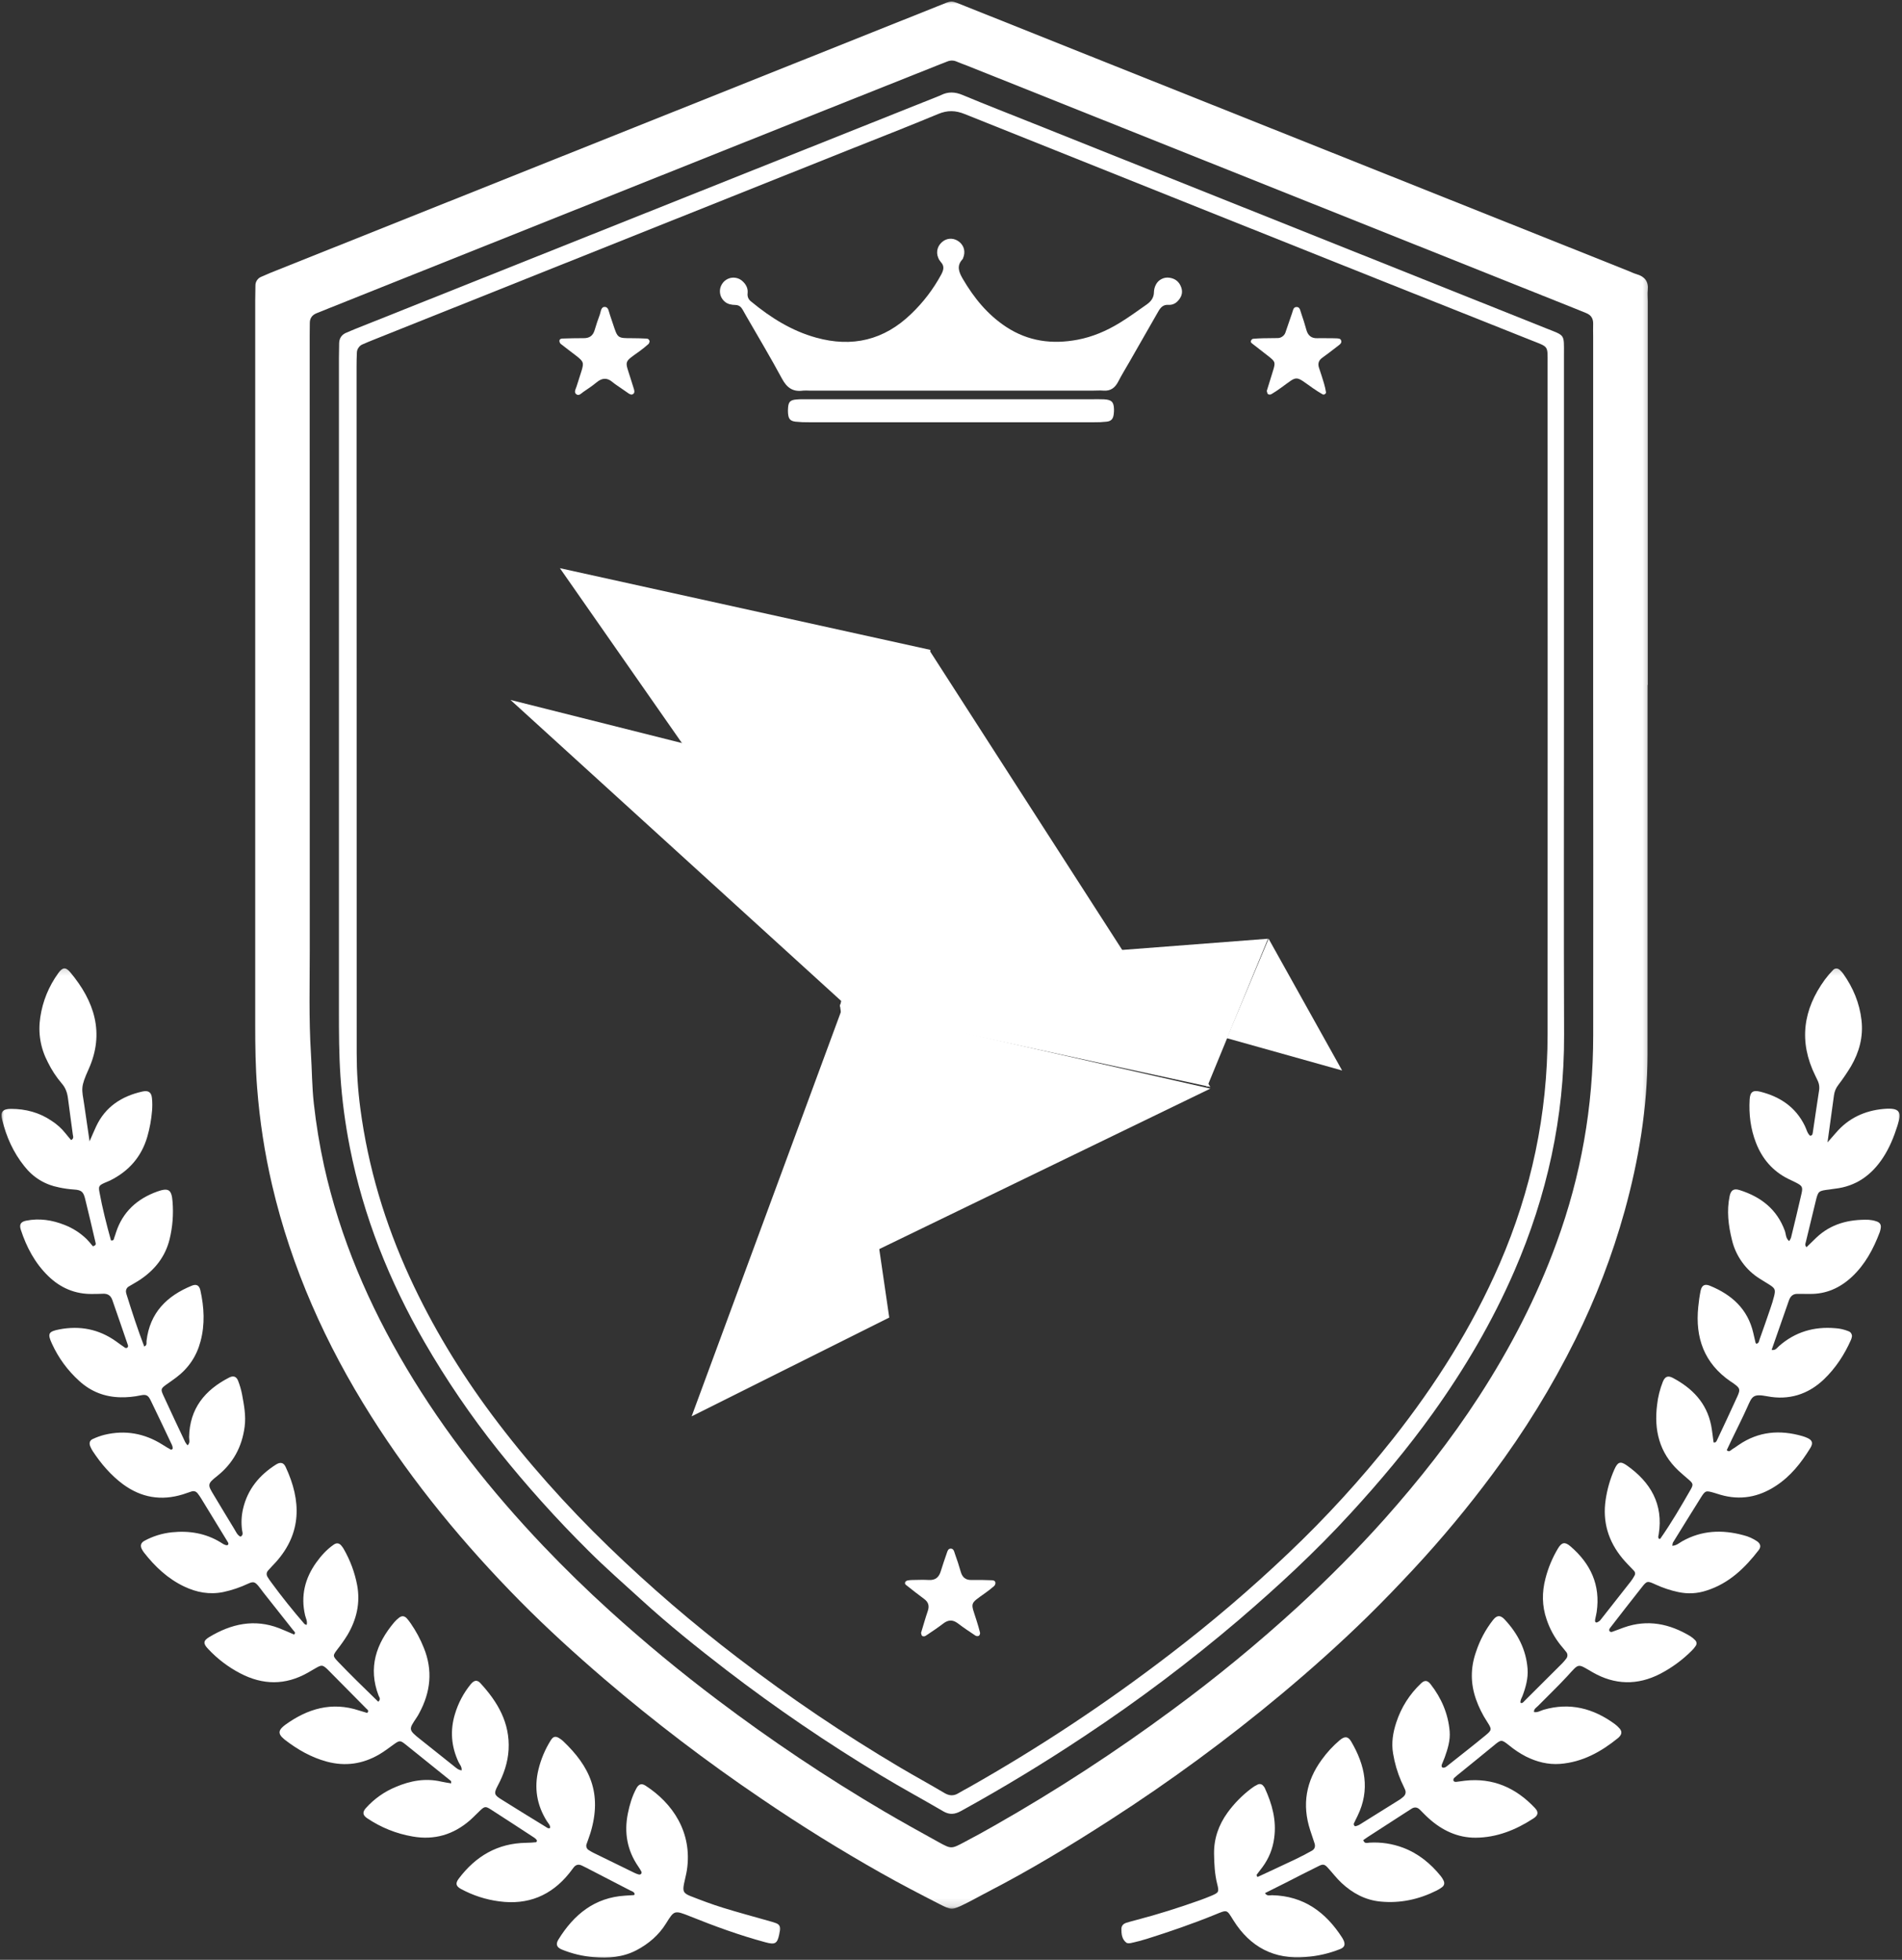
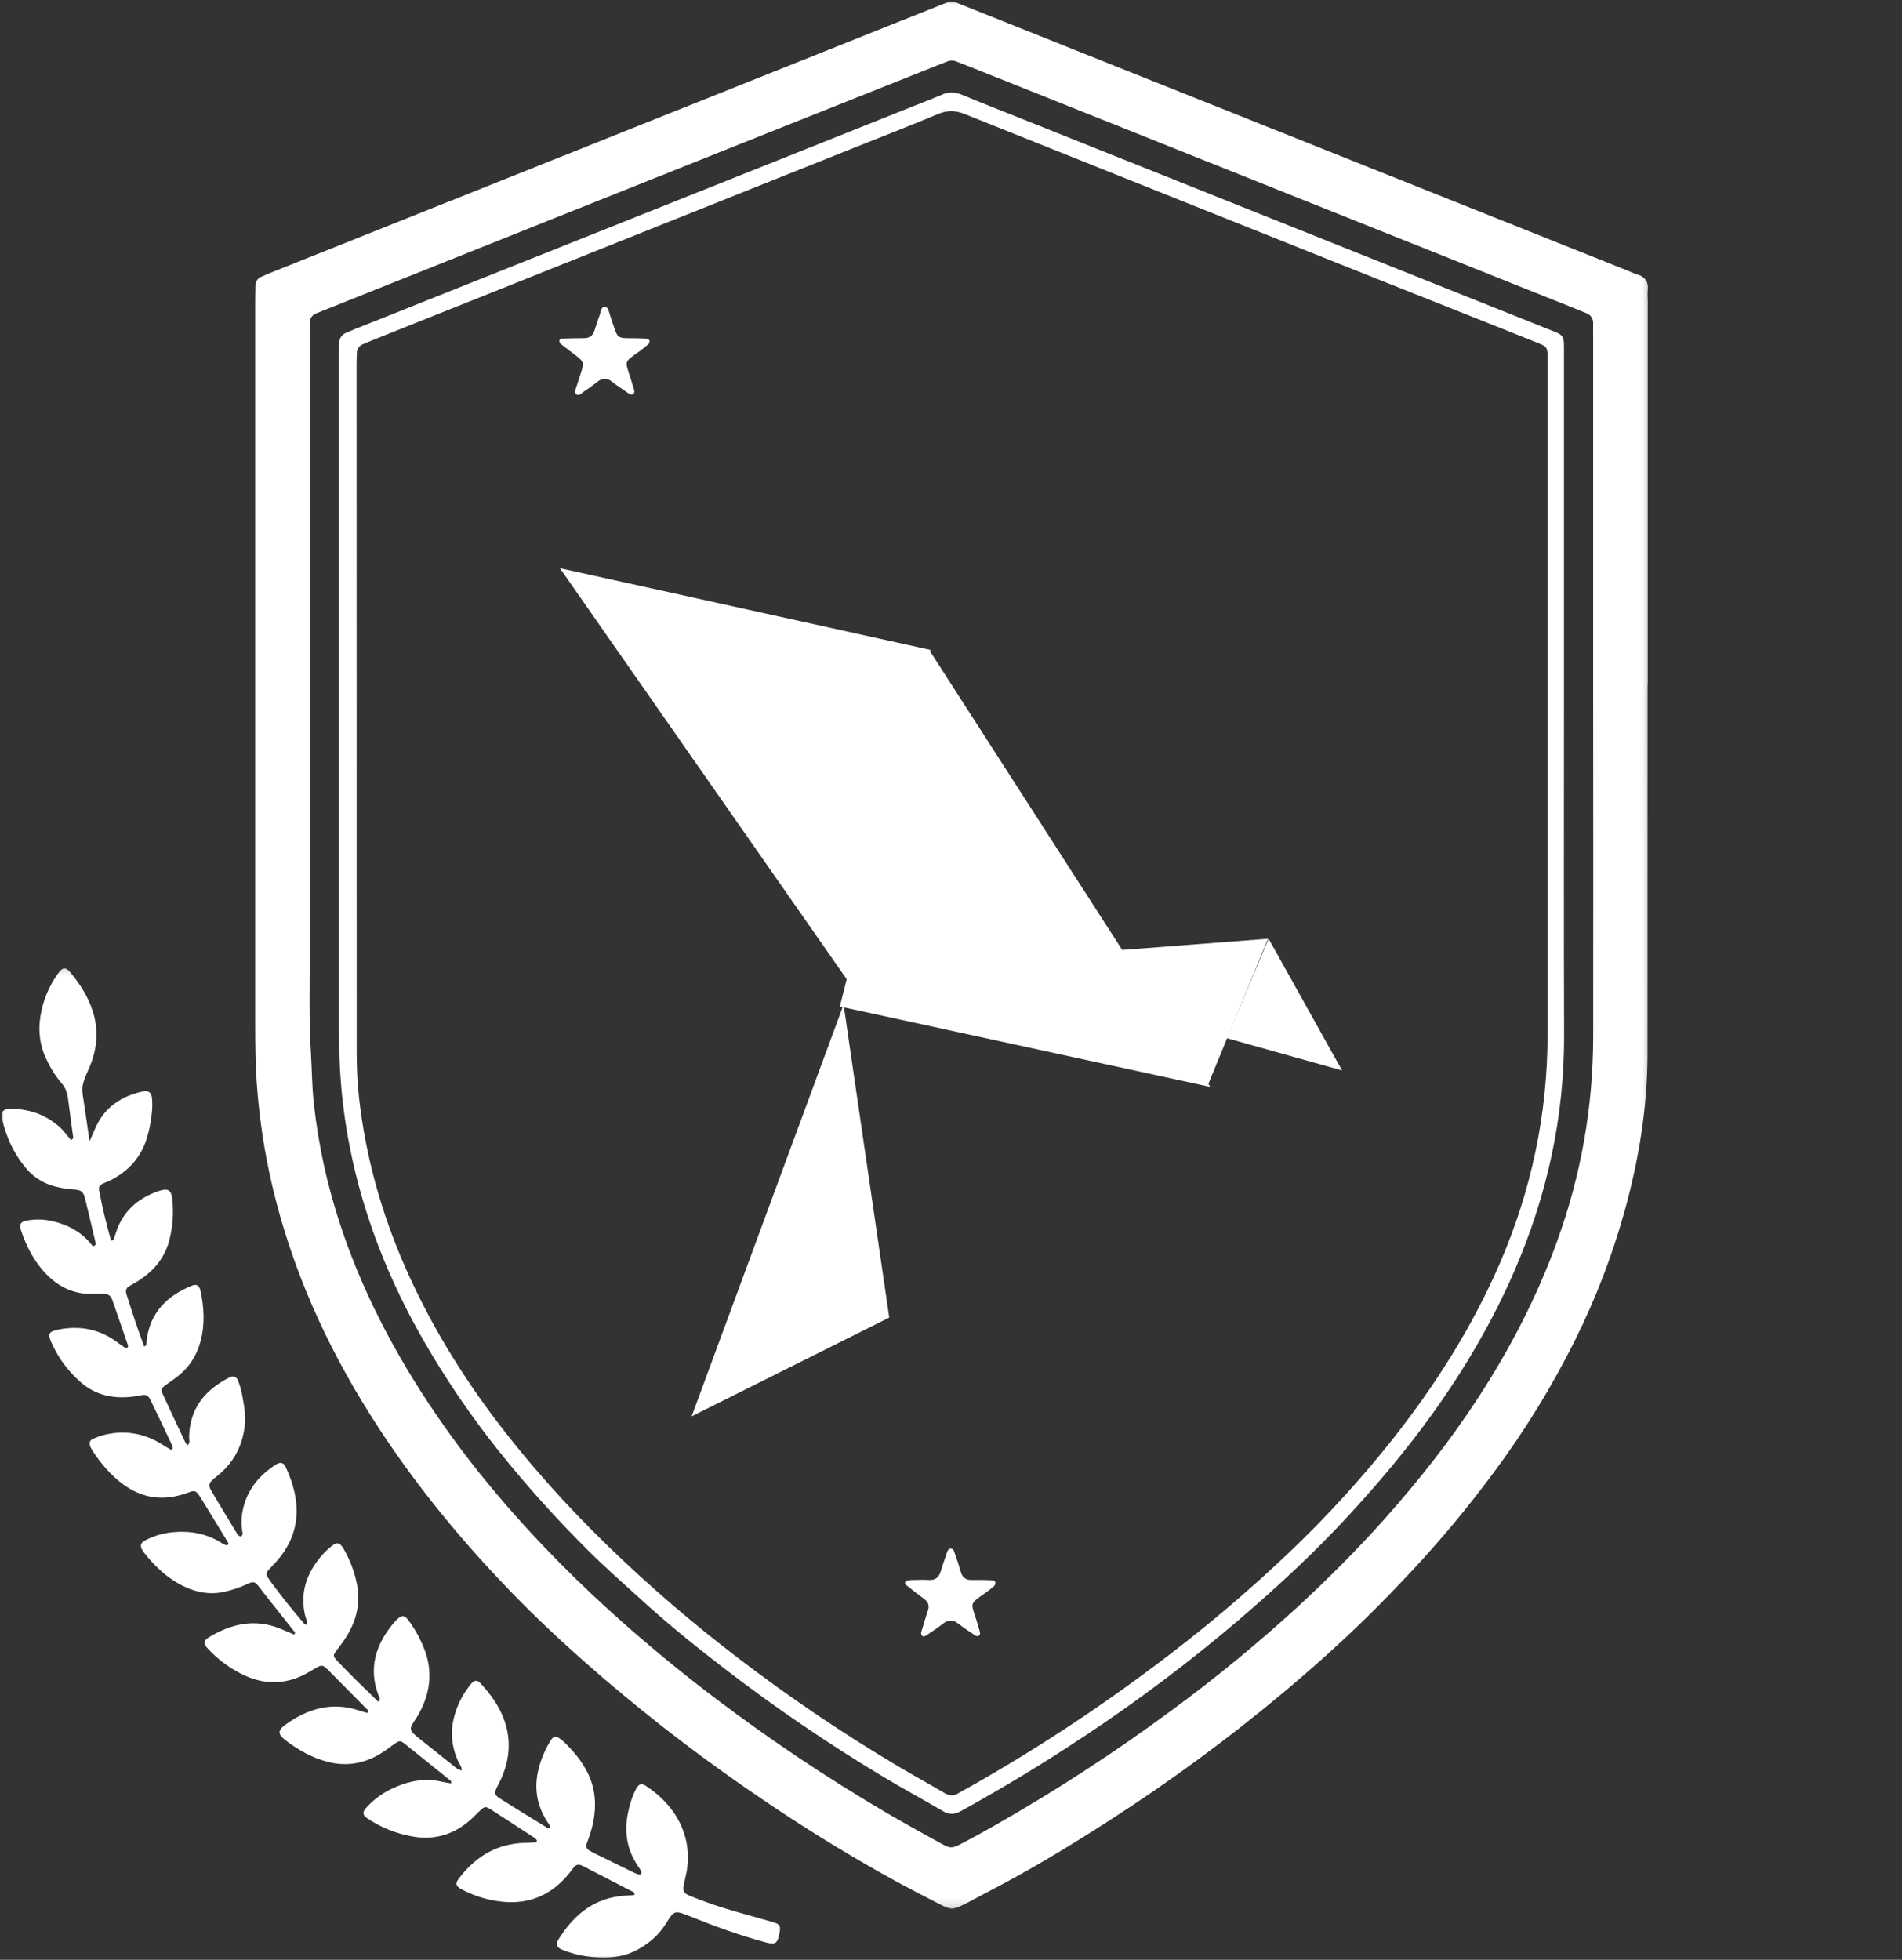
<svg xmlns="http://www.w3.org/2000/svg" width="231" height="238" viewBox="0 0 231 238" fill="none">
  <rect x="0" y="0" width="231" height="238" fill="#333333" stroke="none" />
-   <path d="M62 85L109 96.82L102.651 122L62 85Z" fill="white" />
  <path d="M68 69L113 78.923L103.59 120L68 69Z" fill="white" />
  <path d="M112.895 79L147 132L102 122.23L112.895 79Z" fill="white" />
  <path d="M154 114L146.602 132L136 115.383L154 114Z" fill="white" />
  <path d="M163 130L154.073 114L149 126.075L163 130Z" fill="white" />
-   <path d="M106.145 152L102 122L147 132.201L106.145 152Z" fill="white" />
+   <path d="M106.145 152L102 122L106.145 152Z" fill="white" />
  <path d="M108 160.003L84 172L102.454 122L108 160.003Z" fill="white" />
  <mask id="mask0_288_7215" style="mask-type:luminance" maskUnits="userSpaceOnUse" x="30" y="0" width="171" height="232">
    <path d="M30 0H200.667V231.865H30V0Z" fill="white" />
  </mask>
  <g mask="url(#mask0_288_7215)">
    <path d="M200.1 83.177C200.1 98.14 200.095 113.104 200.09 128.073C200.079 134.547 199.027 140.88 197.303 147.104C195.803 152.484 193.814 157.672 191.329 162.672C188.48 168.406 185.137 173.838 181.303 178.969C178.319 182.995 175.121 186.844 171.71 190.515C169.866 192.5 167.991 194.448 166.059 196.344C162.736 199.599 159.267 202.698 155.704 205.677C149.069 211.219 142.111 216.328 134.84 221.01C130.033 224.109 125.137 227.083 120.048 229.708C119.095 230.198 118.163 230.739 117.199 231.208C115.621 231.974 115.574 231.989 114.048 231.208C111.684 229.995 109.324 228.771 107.012 227.463C102.027 224.651 97.168 221.63 92.434 218.406C85.829 213.937 79.491 209.109 73.428 203.927C69.897 200.896 66.454 197.771 63.189 194.469C56.387 187.578 50.236 180.151 45.059 171.953C39.553 163.25 35.397 153.969 33.048 143.922C32.142 140.036 31.538 136.104 31.23 132.125C31.027 129.578 30.996 127.026 30.996 124.474C30.991 95.156 30.991 65.838 30.996 36.521C30.996 35.906 31.012 35.297 31.022 34.682C31.017 34.443 31.085 34.229 31.215 34.031C31.35 33.833 31.527 33.693 31.751 33.604C32.121 33.437 32.496 33.276 32.876 33.12C59.871 22.333 86.866 11.547 113.866 0.76C115.793 -0.005 115.324 -0.005 117.345 0.797C122.569 2.87 127.783 4.968 133.007 7.052L197.637 32.849C198.017 33 198.387 33.187 198.777 33.302C199.746 33.583 200.23 34.172 200.121 35.218C200.074 35.672 200.121 36.135 200.121 36.593V83.177H200.1ZM193.491 84.213V40.859C193.491 40.349 193.47 39.838 193.491 39.328C193.507 38.687 193.236 38.255 192.642 38.021C192.168 37.828 191.694 37.635 191.22 37.443L117.496 7.989C117.069 7.823 116.637 7.672 116.21 7.489C115.819 7.312 115.423 7.307 115.022 7.479C114.741 7.599 114.449 7.698 114.168 7.812C107.757 10.359 101.35 12.911 94.944 15.469C76.626 22.776 58.319 30.093 40.007 37.411C39.486 37.62 38.965 37.833 38.444 38.041C37.923 38.25 37.626 38.635 37.626 39.213C37.626 39.776 37.611 40.338 37.611 40.901C37.611 65.719 37.616 90.536 37.621 115.354C37.621 119.536 37.501 123.719 37.762 127.906C37.892 129.942 37.887 131.984 38.116 134.021C38.397 136.557 38.809 139.073 39.355 141.567C41.298 150.328 44.793 158.463 49.366 166.146C54.038 173.995 59.678 181.114 65.96 187.719C68.569 190.458 71.272 193.094 74.074 195.635C78.283 199.448 82.647 203.057 87.178 206.469C93.626 211.338 100.329 215.823 107.293 219.927C109.496 221.219 111.725 222.458 113.965 223.692C115.517 224.552 115.543 224.541 117.059 223.739C118.324 223.073 119.579 222.39 120.819 221.677C128.288 217.432 135.475 212.75 142.387 207.64C147.699 203.734 152.788 199.547 157.652 195.094C161.329 191.698 164.866 188.156 168.204 184.411C172.35 179.75 176.21 174.859 179.605 169.62C183.423 163.734 186.637 157.541 189.043 150.927C192.017 142.791 193.501 134.39 193.496 125.729C193.507 111.89 193.507 98.052 193.491 84.213Z" fill="white" />
  </g>
  <mask id="mask1_288_7215" style="mask-type:luminance" maskUnits="userSpaceOnUse" x="0" y="117" width="96" height="121">
    <path d="M0 117.197H95.333V237.999H0V117.197Z" fill="white" />
  </mask>
  <g mask="url(#mask1_288_7215)">
    <path d="M77.082 230.02C77.019 229.723 76.738 229.681 76.53 229.572C74.764 228.65 72.993 227.739 71.222 226.827C71.04 226.734 70.858 226.645 70.67 226.556C70.306 226.379 69.978 226.421 69.707 226.739C69.514 226.984 69.337 227.223 69.15 227.468C66.952 230.207 64.108 231.374 60.629 230.9C58.988 230.687 57.441 230.181 55.983 229.395C55.368 229.062 55.29 228.707 55.707 228.155C57.759 225.426 60.426 223.838 63.905 223.791C64.311 223.786 64.717 223.76 65.118 223.718C65.16 223.718 65.233 223.53 65.207 223.489C65.124 223.359 65.019 223.254 64.889 223.171C63.134 222.025 61.384 220.879 59.623 219.749C58.972 219.332 58.853 219.359 58.295 219.885C57.884 220.27 57.504 220.681 57.082 221.051C55.071 222.801 52.759 223.489 50.118 223.025C48.123 222.681 46.29 221.942 44.608 220.817C44.045 220.442 43.988 220.067 44.457 219.551C45.467 218.437 46.67 217.588 48.056 217.01C49.837 216.249 51.67 215.911 53.592 216.359C53.983 216.452 54.384 216.499 54.795 216.572C54.78 216.437 54.806 216.312 54.754 216.27C52.931 214.796 51.103 213.322 49.264 211.853C48.597 211.322 48.519 211.343 47.806 211.853C47.222 212.27 46.655 212.713 46.04 213.067C44.051 214.223 41.941 214.536 39.691 213.931C37.78 213.416 36.113 212.452 34.566 211.254C34.446 211.155 34.337 211.051 34.228 210.942C33.842 210.525 33.858 210.166 34.295 209.754C34.405 209.65 34.525 209.551 34.65 209.457C37.363 207.499 40.29 206.629 43.597 207.718C43.936 207.827 44.275 207.921 44.597 208.02C44.858 207.754 44.623 207.624 44.504 207.504C42.998 205.973 41.488 204.452 39.978 202.931C39.868 202.822 39.764 202.707 39.65 202.609C39.181 202.197 39.035 202.187 38.426 202.53C38.066 202.728 37.717 202.942 37.363 203.145C34.644 204.676 31.926 204.645 29.17 203.207C27.712 202.442 26.42 201.463 25.29 200.26C24.655 199.598 24.665 199.26 25.41 198.806C28.077 197.202 30.879 196.562 33.9 197.728C34.519 197.968 35.113 198.244 35.722 198.499C35.962 198.254 35.728 198.124 35.618 197.984C34.42 196.457 33.217 194.937 32.009 193.421C31.785 193.14 31.587 192.838 31.358 192.572C30.952 192.098 30.748 192.041 30.155 192.312C29.181 192.77 28.17 193.114 27.123 193.338C25.436 193.681 23.858 193.379 22.358 192.661C20.379 191.718 18.821 190.249 17.488 188.541C17.394 188.416 17.311 188.286 17.238 188.15C17.009 187.728 17.092 187.359 17.535 187.119C18.582 186.551 19.696 186.207 20.879 186.082C22.973 185.869 24.957 186.187 26.78 187.296C27.035 187.452 27.28 187.661 27.608 187.655C27.806 187.546 27.743 187.395 27.665 187.265C26.571 185.478 25.478 183.692 24.389 181.905C24.28 181.734 24.165 181.567 24.04 181.405C23.832 181.114 23.561 181.02 23.223 181.135C22.884 181.239 22.551 181.374 22.207 181.478C19.582 182.286 17.165 181.879 14.946 180.254C13.452 179.145 12.264 177.749 11.248 176.202C11.139 176.03 11.045 175.848 10.967 175.661C10.801 175.26 10.884 174.931 11.264 174.754C11.723 174.541 12.196 174.369 12.686 174.244C15.202 173.635 17.551 174.062 19.733 175.437C20.077 175.655 20.42 175.864 20.774 176.056C20.811 176.077 20.978 175.957 20.978 175.905C20.978 175.754 20.946 175.609 20.879 175.468C20.03 173.666 19.176 171.869 18.306 170.077C17.998 169.447 17.769 169.306 17.082 169.452C16.28 169.624 15.467 169.702 14.649 169.687C12.733 169.65 11.061 169.01 9.634 167.713C8.212 166.426 7.103 164.916 6.306 163.171C5.748 161.957 5.868 161.697 7.233 161.437C9.712 160.968 12.009 161.411 14.082 162.885C14.452 163.15 14.821 163.426 15.207 163.681C15.301 163.718 15.389 163.707 15.473 163.65C15.545 163.572 15.566 163.484 15.545 163.385C14.92 161.546 14.28 159.718 13.644 157.879C13.452 157.317 13.066 157.077 12.478 157.114C12.066 157.14 11.66 157.129 11.254 157.14C9.144 157.181 7.342 156.411 5.858 154.963C4.248 153.4 3.222 151.463 2.53 149.348C2.316 148.702 2.519 148.369 3.181 148.239C4.785 147.916 6.337 148.161 7.837 148.754C8.853 149.15 9.748 149.723 10.53 150.484C10.79 150.754 11.04 151.046 11.274 151.343C11.733 151.244 11.629 151.004 11.587 150.838C11.186 149.098 10.774 147.359 10.348 145.624C10.139 144.775 9.941 144.515 8.998 144.457C8.384 144.416 7.78 144.332 7.176 144.202C5.446 143.864 4.04 143.004 2.952 141.619C1.618 139.957 0.764 138.051 0.269 135.994C0.035 135.03 0.311 134.661 1.347 134.661C3.118 134.661 4.785 135.103 6.269 136.114C6.92 136.53 7.488 137.046 7.967 137.65C8.181 137.926 8.415 138.187 8.634 138.452C9.014 138.26 8.868 137.984 8.842 137.765C8.655 136.301 8.436 134.832 8.254 133.369C8.165 132.692 7.957 132.088 7.493 131.567C6.827 130.786 6.269 129.931 5.816 129.01C4.91 127.28 4.603 125.447 4.894 123.52C5.191 121.562 5.92 119.786 7.077 118.181C7.592 117.457 7.983 117.416 8.535 118.077C11.467 121.577 12.738 125.457 10.764 129.843C9.769 132.056 9.92 132.176 10.223 134.114C10.436 135.52 10.634 136.931 10.879 138.603C11.212 137.848 11.42 137.338 11.655 136.838C12.774 134.411 14.764 133.124 17.29 132.556C18.03 132.39 18.389 132.645 18.457 133.364C18.509 133.874 18.509 134.379 18.467 134.89C18.379 135.963 18.186 137.02 17.889 138.051C17.176 140.499 15.629 142.239 13.363 143.364C13.134 143.478 12.889 143.556 12.655 143.666C12.04 143.957 11.952 144.062 12.071 144.728C12.436 146.734 12.941 148.702 13.478 150.64C13.863 150.702 13.821 150.426 13.889 150.265C13.967 150.077 14.019 149.879 14.082 149.687C14.899 147.161 16.66 145.577 19.108 144.697C20.473 144.213 20.848 144.463 20.957 145.931C21.082 147.473 20.962 148.994 20.598 150.494C20.066 152.64 18.785 154.234 16.967 155.437C16.545 155.718 16.087 155.957 15.655 156.223C15.514 156.301 15.415 156.411 15.353 156.556C15.29 156.707 15.28 156.853 15.321 157.01C15.332 157.056 15.342 157.109 15.358 157.161C16.024 159.291 16.712 161.416 17.519 163.525C17.899 163.353 17.769 163.062 17.795 162.848C18.196 159.416 20.269 157.364 23.321 156.124C23.858 155.911 24.207 156.103 24.337 156.697C24.795 158.765 24.91 160.848 24.348 162.916C23.873 164.707 22.889 166.161 21.405 167.28C21.04 167.556 20.66 167.822 20.285 168.082C19.545 168.609 19.488 168.692 19.832 169.442C20.702 171.348 21.598 173.234 22.493 175.129C22.577 175.27 22.67 175.4 22.78 175.52C23.129 175.213 22.962 174.832 22.967 174.515C23.03 171.062 24.879 168.806 27.821 167.296C28.348 167.02 28.723 167.161 28.926 167.702C29.129 168.223 29.285 168.765 29.394 169.317C29.634 170.619 29.889 171.911 29.712 173.26C29.394 175.718 28.295 177.728 26.368 179.254C25.144 180.223 25.212 180.317 25.998 181.614C26.816 182.968 27.623 184.332 28.452 185.676C28.66 186.015 28.811 186.416 29.202 186.614C29.603 186.426 29.431 186.077 29.399 185.817C29.28 184.947 29.321 184.082 29.519 183.228C30.071 180.853 31.509 179.124 33.53 177.848C34.051 177.525 34.436 177.609 34.681 178.124C36.629 182.275 36.639 186.187 33.53 189.676C33.228 190.02 32.889 190.338 32.592 190.687C32.347 190.947 32.321 191.234 32.514 191.536C32.644 191.754 32.795 191.963 32.946 192.166C34.212 193.9 35.556 195.572 36.962 197.197C37.014 197.265 37.134 197.28 37.243 197.332C37.368 196.9 37.139 196.525 37.051 196.15C36.509 193.806 37.025 191.692 38.4 189.765C38.998 188.931 39.676 188.171 40.53 187.582C40.889 187.332 41.202 187.385 41.467 187.713C41.566 187.832 41.655 187.957 41.733 188.088C42.53 189.473 43.082 190.947 43.379 192.515C43.775 194.676 43.306 196.676 42.207 198.541C41.832 199.15 41.42 199.734 40.978 200.296C40.405 201.062 40.384 201.088 41.077 201.822C41.816 202.598 42.577 203.359 43.337 204.114C44.202 204.968 45.077 205.812 45.941 206.661C46.29 206.343 46.066 206.119 45.983 205.921C44.681 202.525 45.676 199.614 47.9 196.984C48.066 196.791 48.254 196.619 48.457 196.463C48.795 196.192 49.108 196.218 49.405 196.53C49.577 196.723 49.733 196.926 49.879 197.14C50.519 198.067 51.051 199.051 51.467 200.098C52.592 202.853 52.301 205.489 50.91 208.056C50.816 208.239 50.712 208.411 50.597 208.582C49.66 210.01 49.525 210.03 51.092 211.26C52.415 212.301 53.722 213.369 55.051 214.416C55.347 214.645 55.634 214.947 56.066 214.994C56.113 214.551 55.832 214.286 55.686 213.978C54.801 212.088 54.65 210.145 55.254 208.155C55.655 206.817 56.295 205.603 57.181 204.52C57.587 204.036 57.952 203.973 58.342 204.4C60.446 206.681 61.946 209.228 61.769 212.478C61.681 214.036 61.181 215.489 60.457 216.843C59.91 217.859 60.077 218.01 60.931 218.546C62.702 219.661 64.488 220.754 66.275 221.848C66.431 221.947 66.592 222.103 66.811 221.989C66.842 221.635 66.587 221.426 66.431 221.181C65.191 219.218 64.847 217.114 65.4 214.869C65.707 213.619 66.202 212.447 66.884 211.353C67.207 210.832 67.509 210.796 68.025 211.155C68.155 211.239 68.275 211.332 68.389 211.437C71.613 214.504 73.181 217.754 71.707 222.603C71.571 223.041 71.405 223.468 71.254 223.905C71.191 224.051 71.186 224.202 71.238 224.353C71.29 224.504 71.389 224.619 71.53 224.692C71.702 224.806 71.879 224.905 72.061 224.999C73.712 225.806 75.363 226.614 77.014 227.421C77.196 227.515 77.389 227.588 77.587 227.64C77.686 227.661 77.78 227.635 77.858 227.572C77.92 227.489 77.936 227.4 77.905 227.301C77.785 227.077 77.655 226.864 77.509 226.655C76.16 224.692 75.79 222.541 76.254 220.228C76.467 219.171 76.769 218.145 77.28 217.197C77.571 216.655 77.915 216.536 78.405 216.853C81.66 218.957 84.118 222.494 83.426 227.103C83.342 227.655 83.186 228.192 83.077 228.749C82.894 229.666 82.993 229.921 83.894 230.275C85.176 230.775 86.467 231.265 87.785 231.671C89.686 232.26 91.613 232.775 93.53 233.322C93.775 233.385 94.014 233.463 94.254 233.551C94.66 233.713 94.79 233.952 94.738 234.4C94.717 234.551 94.691 234.702 94.655 234.853C94.4 236.036 94.16 236.197 92.957 235.869C89.842 235.03 86.821 233.931 83.832 232.728C81.9 231.957 81.889 231.978 80.894 233.577C80.019 234.994 78.785 236.051 77.306 236.832C75.65 237.697 73.884 237.827 72.087 237.671C70.754 237.567 69.467 237.254 68.228 236.749C67.608 236.489 67.467 236.103 67.827 235.525C69.702 232.499 72.217 230.431 75.931 230.207C76.285 230.187 76.644 230.166 76.999 230.14C77.025 230.124 77.051 230.062 77.082 230.02Z" fill="white" />
  </g>
  <mask id="mask2_288_7215" style="mask-type:luminance" maskUnits="userSpaceOnUse" x="135" y="117" width="96" height="121">
    <path d="M135.332 117.197H230.999V237.999H135.332V117.197Z" fill="white" />
  </mask>
  <g mask="url(#mask2_288_7215)">
-     <path d="M152.719 227.947C154.286 227.218 155.849 226.494 157.406 225.754C158.052 225.447 158.682 225.109 159.307 224.765C159.672 224.567 159.781 224.244 159.651 223.848C159.479 223.317 159.292 222.786 159.12 222.249C158.115 219.155 158.615 216.307 160.531 213.692C161.161 212.817 161.885 212.03 162.708 211.333C163.313 210.822 163.724 210.848 164.099 211.484C165.797 214.369 166.422 217.359 164.875 220.525C164.719 220.848 164.552 221.161 164.411 221.489C164.385 221.546 164.464 221.666 164.516 221.744C164.536 221.775 164.615 221.78 164.661 221.77C164.807 221.734 164.948 221.676 165.083 221.609C166.734 220.583 168.38 219.557 170.026 218.525C170.151 218.437 170.271 218.348 170.391 218.244C170.698 217.989 170.807 217.671 170.63 217.291C170.49 216.963 170.328 216.645 170.182 216.322C169.714 215.239 169.385 214.119 169.193 212.952C168.969 211.65 169.177 210.405 169.578 209.182C170.177 207.348 171.177 205.77 172.578 204.437C173.016 204.015 173.359 204.041 173.74 204.52C175.063 206.213 175.885 208.119 176.063 210.26C176.151 211.353 175.828 212.385 175.469 213.4C175.365 213.692 175.229 213.968 175.125 214.249C175.068 214.395 175.042 214.567 175.203 214.655C175.276 214.697 175.396 214.655 175.495 214.635C175.542 214.619 175.589 214.593 175.63 214.562C177.229 213.291 178.844 212.041 180.422 210.739C181.219 210.083 181.198 209.999 180.609 209.083C180.047 208.223 179.594 207.312 179.255 206.343C178.589 204.437 178.589 202.536 179.255 200.629C179.719 199.208 180.411 197.905 181.333 196.728C181.802 196.135 182.219 196.114 182.734 196.661C184.323 198.353 185.349 200.327 185.526 202.661C185.609 203.786 185.313 204.885 184.911 205.947C184.807 206.223 184.609 206.478 184.672 206.796C184.911 206.885 185.036 206.676 185.156 206.557C186.682 205.046 188.198 203.53 189.714 202.015C189.896 201.827 190.063 201.635 190.214 201.432C190.318 201.307 190.365 201.166 190.365 201.004C190.359 200.843 190.302 200.702 190.193 200.583C189.974 200.301 189.74 200.03 189.51 199.749C188.776 198.822 188.219 197.796 187.839 196.666C187.271 195.025 187.26 193.364 187.698 191.692C188.031 190.395 188.542 189.171 189.229 188.025C189.677 187.291 190.063 187.218 190.714 187.77C193.177 189.874 194.401 192.484 193.917 195.77C193.87 196.072 193.786 196.369 193.734 196.671C193.708 196.817 193.703 197.01 193.87 197.036C193.995 197.051 194.13 196.926 194.255 196.859C194.297 196.827 194.333 196.791 194.365 196.749C195.594 195.182 196.828 193.619 198.057 192.051C198.214 191.848 198.354 191.635 198.474 191.411C198.646 191.155 198.62 190.921 198.401 190.708C197.948 190.223 197.469 189.76 197.047 189.249C195.333 187.176 194.609 184.817 195.01 182.124C195.198 180.853 195.547 179.629 196.063 178.458C196.474 177.536 196.792 177.411 197.568 177.952C200.469 179.994 202.036 182.666 201.453 186.327C201.422 186.515 201.318 186.713 201.505 186.885C201.552 186.874 201.625 186.885 201.646 186.859C202.995 184.932 204.177 182.905 205.344 180.869C205.677 180.286 205.62 180.14 205.109 179.697C204.688 179.333 204.25 178.968 203.844 178.588C201.526 176.405 200.87 173.666 201.255 170.609C201.359 169.64 201.599 168.697 201.958 167.791C202.219 167.166 202.568 167.015 203.172 167.333C205.531 168.588 207.271 170.364 207.818 173.088C207.953 173.775 208.016 174.478 208.115 175.161C208.344 175.218 208.438 175.093 208.505 174.952C209.354 173.15 210.203 171.353 211.026 169.536C211.385 168.718 211.318 168.567 210.557 168.015C210.438 167.921 210.302 167.843 210.177 167.76C206.974 165.562 205.87 162.458 206.255 158.713C206.318 158.051 206.411 157.395 206.542 156.744C206.682 156.083 207.047 155.885 207.667 156.14C210.318 157.223 212.266 158.963 212.938 161.869C213.031 162.265 213.12 162.661 213.214 163.062C213.224 163.103 213.271 163.14 213.307 163.182C213.63 163.145 213.635 162.853 213.708 162.64C214.156 161.39 214.594 160.14 215.021 158.879C215.188 158.395 215.344 157.911 215.464 157.416C215.661 156.619 215.583 156.458 214.917 156.025C214.526 155.786 214.13 155.546 213.74 155.296C212.885 154.765 212.161 154.088 211.573 153.265C210.984 152.442 210.573 151.541 210.344 150.557C209.911 148.812 209.693 147.041 210.068 145.249C210.219 144.53 210.568 144.296 211.281 144.525C213.849 145.338 215.807 146.838 216.766 149.458C216.917 149.864 216.859 150.374 217.297 150.718C217.391 150.588 217.464 150.452 217.521 150.307C217.953 148.52 218.396 146.734 218.797 144.942C218.974 144.145 218.875 144.004 218.13 143.619C217.813 143.452 217.484 143.312 217.161 143.15C215.292 142.213 214.021 140.723 213.271 138.796C212.609 137.098 212.391 135.338 212.495 133.53C212.547 132.614 212.885 132.348 213.797 132.577C216.188 133.182 218.089 134.442 219.198 136.723C219.401 137.129 219.484 137.603 219.828 137.921C220.13 137.921 220.141 137.692 220.172 137.499C220.422 135.838 220.656 134.166 220.917 132.504C221.005 132.041 220.943 131.593 220.729 131.171C220.635 130.989 220.552 130.807 220.464 130.619C218.432 126.484 218.974 122.609 221.641 118.952C221.948 118.541 222.276 118.155 222.635 117.791C222.87 117.546 223.214 117.567 223.458 117.801C223.609 117.937 223.745 118.093 223.865 118.254C225.068 119.952 225.849 121.827 226.083 123.9C226.313 125.9 225.813 127.76 224.813 129.478C224.339 130.265 223.823 131.025 223.266 131.754C222.979 132.124 222.802 132.541 222.74 133.004C222.495 134.822 222.245 136.635 221.953 138.734C222.417 138.208 222.708 137.885 222.99 137.551C224.5 135.791 226.453 134.885 228.729 134.671C230.823 134.478 230.969 135.072 230.448 136.702C230.016 138.067 229.479 139.395 228.688 140.598C227.292 142.718 225.411 144.072 222.833 144.359C222.63 144.379 222.432 144.421 222.229 144.447C220.828 144.619 220.828 144.619 220.51 145.911C220.115 147.546 219.719 149.187 219.323 150.822C219.281 151.004 219.151 151.202 219.406 151.458C219.797 151.077 220.188 150.692 220.583 150.312C222.365 148.614 224.542 148.072 226.927 148.129C227.229 148.15 227.531 148.202 227.823 148.296C228.328 148.442 228.5 148.723 228.406 149.202C228.38 149.353 228.344 149.504 228.292 149.65C227.526 151.676 226.526 153.551 224.917 155.057C223.469 156.405 221.797 157.161 219.797 157.135C219.286 157.129 218.776 157.124 218.266 157.129C217.807 157.129 217.5 157.369 217.323 157.786C217.302 157.833 217.281 157.879 217.266 157.926C216.573 159.9 215.885 161.874 215.167 163.932C215.651 164.025 215.839 163.661 216.073 163.458C218.031 161.744 220.318 161.077 222.885 161.296C223.448 161.327 223.995 161.458 224.521 161.671C224.672 161.728 224.781 161.827 224.854 161.973C224.927 162.114 224.943 162.265 224.896 162.416C224.875 162.52 224.844 162.614 224.802 162.713C224.01 164.504 222.953 166.124 221.536 167.489C219.594 169.353 217.234 170.072 214.62 169.562C212.87 169.223 212.786 169.609 212.219 170.869C211.635 172.176 210.984 173.452 210.365 174.739C210.146 175.197 209.927 175.655 209.714 176.109C210.036 176.411 210.198 176.098 210.391 175.989C210.656 175.838 210.901 175.65 211.156 175.478C213.563 173.822 216.167 173.609 218.917 174.405C219.115 174.463 219.307 174.536 219.495 174.619C220.099 174.89 220.24 175.239 219.87 175.838C218.766 177.635 217.479 179.275 215.677 180.447C213.594 181.812 211.365 182.228 208.948 181.525C208.708 181.458 208.464 181.374 208.224 181.301C207.182 180.999 207.12 180.999 206.583 181.848C205.438 183.671 204.318 185.489 203.188 187.317C203.135 187.395 203.146 187.51 203.099 187.718C203.615 187.702 203.953 187.369 204.313 187.166C206.688 185.833 209.172 185.739 211.74 186.437C212.339 186.583 212.896 186.833 213.411 187.182C213.807 187.463 213.911 187.838 213.604 188.234C211.927 190.416 209.995 192.28 207.297 193.145C206.156 193.53 204.995 193.593 203.818 193.338C202.865 193.135 201.948 192.827 201.063 192.421C200.073 191.963 200.016 191.973 199.391 192.77C198.094 194.411 196.807 196.062 195.526 197.723C195.432 197.843 195.391 198.004 195.516 198.124C195.599 198.187 195.693 198.202 195.792 198.171C196.276 198.004 196.745 197.812 197.229 197.64C200.094 196.629 202.76 197.176 205.292 198.702C205.51 198.838 205.703 198.999 205.88 199.187C205.974 199.28 206.031 199.39 206.042 199.525C206.052 199.661 206.016 199.78 205.938 199.885C205.797 200.098 205.635 200.296 205.448 200.473C204.318 201.598 203.047 202.53 201.63 203.27C198.865 204.692 196.104 204.624 193.427 203.083C191.526 201.984 191.833 201.947 190.339 203.567C189.198 204.807 187.969 205.968 186.792 207.171C186.594 207.374 186.276 207.52 186.307 207.911C186.734 207.999 187.089 207.744 187.464 207.635C190.661 206.708 193.521 207.458 196.141 209.385C196.344 209.541 196.531 209.713 196.698 209.905C196.984 210.223 196.984 210.557 196.714 210.864C196.651 210.942 196.578 211.01 196.5 211.077C194.438 212.749 192.182 213.999 189.469 214.208C188.016 214.317 186.63 213.963 185.328 213.312C184.599 212.937 183.922 212.484 183.286 211.963C182.339 211.208 182.323 211.228 181.359 212.03C180.057 213.103 178.745 214.161 177.438 215.223C177.156 215.447 176.88 215.671 176.615 215.911C176.542 215.984 176.51 216.072 176.51 216.176C176.536 216.359 176.698 216.405 176.854 216.39C177.208 216.353 177.563 216.291 177.917 216.249C181.328 215.869 184.115 217.114 186.422 219.567C186.88 220.051 186.828 220.447 186.245 220.827C184.109 222.223 181.776 223.161 179.208 223.171C177.036 223.182 175.135 222.28 173.521 220.822C173.141 220.484 172.792 220.109 172.432 219.754C172.135 219.468 171.807 219.421 171.458 219.635C171.198 219.791 170.943 219.963 170.688 220.129C169.182 221.098 167.682 222.067 166.182 223.041C165.969 223.176 165.771 223.327 165.573 223.463C165.719 223.963 166.089 223.78 166.339 223.77C167.734 223.692 169.089 223.895 170.401 224.385C172.271 225.093 173.755 226.312 174.995 227.848C175.12 228.01 175.229 228.182 175.318 228.369C175.474 228.682 175.417 228.973 175.135 229.182C174.932 229.333 174.719 229.468 174.49 229.583C172.339 230.661 170.068 231.161 167.661 230.926C165.807 230.749 164.25 229.9 162.911 228.645C162.323 228.088 161.823 227.432 161.271 226.827C160.896 226.411 160.703 226.343 160.198 226.593C158.865 227.244 157.552 227.926 156.234 228.598C155.37 229.03 154.51 229.463 153.635 229.9C153.891 230.307 154.229 230.15 154.495 230.155C158.339 230.239 161.021 232.218 163.016 235.327C163.068 235.411 163.12 235.499 163.161 235.593C163.417 236.135 163.313 236.473 162.76 236.697C161.422 237.228 160.031 237.551 158.594 237.655C154.75 237.994 151.833 236.447 149.807 233.218C148.958 231.864 149.109 231.885 147.531 232.53C144.828 233.629 142.073 234.577 139.297 235.452C138.667 235.65 138.021 235.817 137.375 235.958C137.188 235.999 136.917 236.015 136.786 235.911C136.255 235.494 136.188 234.879 136.188 234.26C136.188 233.838 136.453 233.609 136.823 233.494C137.198 233.379 137.609 233.265 138 233.166C140.625 232.484 143.203 231.661 145.755 230.754C146.193 230.598 146.62 230.426 147.042 230.254C148.021 229.843 148.083 229.786 147.828 228.786C147.526 227.583 147.469 226.369 147.448 225.14C147.422 223.28 148.005 221.624 149.078 220.135C149.896 219.01 150.859 218.03 151.969 217.192C152.208 217.004 152.469 216.843 152.75 216.713C152.87 216.655 152.995 216.64 153.125 216.671C153.255 216.708 153.354 216.775 153.432 216.885C153.505 216.958 153.563 217.046 153.609 217.135C154.495 219.067 155.052 221.051 154.75 223.213C154.583 224.504 154.109 225.676 153.339 226.728C153.099 227.057 152.849 227.374 152.599 227.697C152.651 227.791 152.688 227.869 152.719 227.947Z" fill="white" />
-   </g>
+     </g>
  <path d="M189.945 85.974C189.945 99.203 189.914 112.427 189.961 125.656C189.997 135.672 187.888 145.208 183.914 154.37C181.258 160.49 177.904 166.198 174.023 171.615C170.956 175.901 167.576 179.922 164.013 183.802C159.794 188.411 155.227 192.635 150.492 196.693C144.497 201.802 138.216 206.531 131.648 210.875C126.794 214.104 121.815 217.12 116.711 219.932C115.956 220.349 115.315 220.406 114.565 219.969C112.055 218.5 109.487 217.115 106.997 215.609C100.513 211.703 94.268 207.453 88.258 202.844C84.695 200.104 81.19 197.292 77.867 194.255C75.716 192.292 73.518 190.375 71.461 188.318C67.576 184.464 63.925 180.401 60.508 176.125C57.195 171.964 54.206 167.578 51.544 162.969C47.279 155.573 44.143 147.729 42.487 139.328C41.925 136.474 41.539 133.589 41.346 130.682C41.169 128.026 41.164 125.375 41.164 122.724C41.159 96.318 41.159 69.912 41.164 43.505C41.164 42.896 41.175 42.281 41.19 41.672C41.206 41.057 41.513 40.615 42.107 40.385C42.435 40.255 42.758 40.099 43.091 39.969C66.721 30.537 90.352 21.104 113.987 11.677C114.081 11.641 114.18 11.609 114.268 11.557C115.148 11.115 115.982 11.146 116.909 11.537C119.732 12.719 122.596 13.823 125.44 14.964C146.227 23.266 167.003 31.568 187.784 39.875C190.107 40.802 189.945 40.526 189.945 43.062C189.951 57.37 189.951 71.672 189.945 85.974ZM43.315 87.292V90.198C43.315 102.76 43.315 115.328 43.32 127.891C43.32 130.141 43.466 132.38 43.763 134.609C44.706 141.75 46.758 148.573 49.763 155.115C52.482 161.031 55.841 166.568 59.727 171.786C64.008 177.531 68.773 182.839 73.919 187.833C78.883 192.635 84.107 197.125 89.591 201.313C95.924 206.167 102.529 210.625 109.398 214.688C111.154 215.724 112.951 216.703 114.706 217.745C115.305 218.099 115.841 218.12 116.424 217.755C116.81 217.516 117.227 217.307 117.628 217.083C126.18 212.25 134.352 206.839 142.143 200.854C147.138 197.031 151.914 192.958 156.471 188.625C161.039 184.292 165.273 179.656 169.18 174.724C174.357 168.161 178.805 161.146 182.138 153.458C185.987 144.573 187.951 135.297 187.956 125.62C187.966 98.5 187.966 71.385 187.956 44.266C187.956 41.891 188.128 42.193 185.924 41.307C179.664 38.802 173.393 36.328 167.122 33.823C150.471 27.177 133.82 20.521 117.174 13.854C116.049 13.401 115.081 13.37 113.951 13.839C110.273 15.375 106.56 16.812 102.857 18.292L45.357 41.266C44.93 41.438 44.508 41.609 44.086 41.797C43.862 41.88 43.685 42.016 43.55 42.214C43.409 42.406 43.341 42.625 43.341 42.859C43.315 43.422 43.305 43.984 43.305 44.542C43.31 58.792 43.31 73.042 43.315 87.292Z" fill="white" />
-   <path d="M115.462 47.437H98.29C98.034 47.421 97.779 47.421 97.519 47.437C96.29 47.614 95.555 47.072 94.972 45.984C93.597 43.427 92.097 40.927 90.644 38.401L90.191 37.599C90.003 37.27 89.753 37.052 89.342 37.036C89.087 37.036 88.831 37.005 88.587 36.937C88.258 36.838 87.988 36.651 87.779 36.38C87.571 36.109 87.456 35.807 87.436 35.463C87.42 35.119 87.498 34.807 87.675 34.515C87.852 34.224 88.097 34.005 88.404 33.864C88.717 33.718 89.045 33.682 89.378 33.744C89.717 33.807 90.003 33.963 90.243 34.208C90.628 34.583 90.852 35.036 90.8 35.578C90.743 36.026 90.894 36.38 91.258 36.645C93.607 38.583 96.154 40.182 99.107 41C103.498 42.224 107.378 41.312 110.691 38.093C112.139 36.703 113.342 35.125 114.3 33.364C114.587 32.833 114.748 32.338 114.269 31.828C114.133 31.671 114.024 31.5 113.951 31.307C113.633 30.567 113.883 29.76 114.555 29.281C115.165 28.854 115.946 28.901 116.54 29.401C117.113 29.89 117.274 30.614 116.967 31.343C116.956 31.39 116.93 31.437 116.904 31.479C116.149 32.276 116.456 33.041 116.92 33.843C118.279 36.166 119.93 38.208 122.206 39.703C124.889 41.463 127.8 41.838 130.878 41.255C132.696 40.911 134.394 40.182 135.972 39.218C137.102 38.526 138.18 37.744 139.264 36.979C139.785 36.614 140.149 36.151 140.149 35.453C140.16 35.145 140.238 34.854 140.378 34.578C140.535 34.27 140.764 34.041 141.071 33.885C141.378 33.729 141.701 33.677 142.04 33.729C142.769 33.833 143.253 34.255 143.477 34.942C143.691 35.599 143.456 36.145 142.993 36.609C142.68 36.916 142.305 37.052 141.868 37.02C141.264 36.989 140.951 37.349 140.68 37.817C139.519 39.859 138.352 41.895 137.18 43.932C136.722 44.734 136.238 45.51 135.816 46.333C135.425 47.093 134.883 47.51 133.998 47.437C133.592 47.401 133.18 47.437 132.774 47.437H115.462Z" fill="white" />
-   <path d="M115.556 48.483C121.27 48.483 126.988 48.483 132.702 48.483C133.16 48.483 133.624 48.473 134.082 48.493C135.004 48.546 135.27 48.811 135.296 49.691C135.301 49.889 135.29 50.092 135.264 50.296C135.197 50.863 134.962 51.145 134.415 51.207C133.91 51.264 133.4 51.285 132.889 51.28C126.509 51.285 120.129 51.285 113.754 51.28C108.598 51.28 103.441 51.28 98.285 51.28C97.728 51.29 97.165 51.264 96.608 51.207C95.962 51.124 95.759 50.863 95.707 50.181C95.691 49.978 95.691 49.78 95.707 49.577C95.749 48.811 95.962 48.577 96.723 48.514C97.181 48.473 97.639 48.483 98.098 48.483C103.915 48.483 109.733 48.483 115.556 48.483Z" fill="white" />
  <path d="M78.895 41.458C78.874 41.515 78.858 41.687 78.764 41.77C78.421 42.078 78.067 42.364 77.697 42.635C75.718 44.057 75.895 43.739 76.582 45.947C76.718 46.385 76.863 46.822 76.994 47.26C77.046 47.458 77.098 47.677 76.921 47.828C76.738 47.979 76.54 47.906 76.363 47.791C76.067 47.593 75.775 47.385 75.483 47.182C75.113 46.921 74.718 46.677 74.369 46.385C73.702 45.822 73.093 45.906 72.452 46.437C71.942 46.859 71.389 47.229 70.843 47.598C70.603 47.765 70.332 48.093 70.035 47.906C69.645 47.656 69.926 47.26 70.02 46.942C70.207 46.307 70.442 45.682 70.624 45.052C70.926 44.052 70.879 43.916 70.025 43.239C69.384 42.739 68.723 42.26 68.087 41.749C67.983 41.64 67.936 41.51 67.947 41.354C67.962 41.192 68.129 41.119 68.285 41.114C69.15 41.093 70.02 41.057 70.884 41.067C71.598 41.078 72.025 40.76 72.223 40.078C72.41 39.442 72.619 38.817 72.853 38.192C72.983 37.828 72.983 37.234 73.483 37.276C73.921 37.307 73.942 37.88 74.082 38.255C74.202 38.588 74.301 38.932 74.421 39.265C75.035 41.093 74.936 41.072 76.853 41.072C77.41 41.072 77.973 41.093 78.53 41.119C78.686 41.13 78.837 41.187 78.895 41.458Z" fill="white" />
-   <path d="M153.852 47.474C154.107 46.635 154.372 45.812 154.622 44.984C154.914 44.016 154.888 43.922 154.102 43.297C153.43 42.76 152.732 42.245 152.055 41.703C151.898 41.594 151.872 41.458 151.977 41.297C152.034 41.208 152.112 41.156 152.216 41.141C152.622 41.104 153.029 41.088 153.43 41.078C153.992 41.062 154.549 41.068 155.112 41.057C155.352 41.068 155.565 41 155.758 40.859C155.951 40.719 156.081 40.536 156.143 40.302C156.404 39.531 156.669 38.76 156.935 37.995C157.034 37.713 157.065 37.318 157.419 37.286C157.904 37.239 157.904 37.729 158.029 38.036C158.268 38.703 158.471 39.391 158.664 40.073C158.862 40.76 159.273 41.099 160.003 41.073C160.409 41.057 160.815 41.073 161.221 41.073C161.586 41.073 161.94 41.073 162.294 41.088C162.534 41.104 162.841 41.083 162.898 41.411C162.945 41.625 162.789 41.786 162.622 41.911C162.221 42.224 161.815 42.531 161.414 42.838C161.128 43.047 160.836 43.26 160.555 43.474C160.128 43.791 160.034 44.203 160.201 44.687C160.414 45.312 160.617 45.943 160.805 46.578C160.904 46.916 160.982 47.26 161.039 47.609C161.081 47.812 160.799 47.995 160.617 47.88C160.221 47.651 159.836 47.406 159.461 47.146C157.216 45.568 157.674 45.583 155.57 47.099C155.201 47.37 154.82 47.625 154.424 47.859C154.289 47.932 154.148 47.937 154.008 47.87C153.909 47.812 153.904 47.62 153.852 47.474Z" fill="white" />
  <path d="M111.863 198.295C112.145 197.374 112.389 196.488 112.686 195.624C112.895 194.999 112.749 194.545 112.223 194.165C111.488 193.624 110.77 193.061 110.051 192.488C109.895 192.374 109.868 192.238 109.973 192.077C110.04 191.999 110.124 191.952 110.223 191.931C110.426 191.894 110.624 191.874 110.832 191.874C111.493 191.863 112.155 191.837 112.816 191.874C113.613 191.915 114.04 191.54 114.259 190.806C114.478 190.071 114.738 189.353 114.983 188.629C115.066 188.389 115.134 188.092 115.426 188.066C115.827 188.035 115.879 188.42 115.973 188.686C116.233 189.405 116.473 190.129 116.681 190.868C116.874 191.551 117.27 191.894 117.999 191.874C118.816 191.853 119.629 191.874 120.447 191.905C120.639 191.905 120.879 191.962 120.895 192.217C120.9 192.374 120.842 192.504 120.733 192.613C120.389 192.915 120.025 193.196 119.65 193.462C117.702 194.847 117.9 194.556 118.603 196.795C118.754 197.28 118.905 197.769 119.025 198.264C119.046 198.415 118.999 198.545 118.884 198.655C118.738 198.712 118.598 198.702 118.462 198.624C117.733 198.139 117.02 197.665 116.332 197.139C115.702 196.665 115.15 196.702 114.54 197.176C113.853 197.702 113.134 198.181 112.41 198.66C112.275 198.733 112.139 198.738 111.999 198.67C111.905 198.592 111.895 198.405 111.863 198.295Z" fill="white" />
</svg>